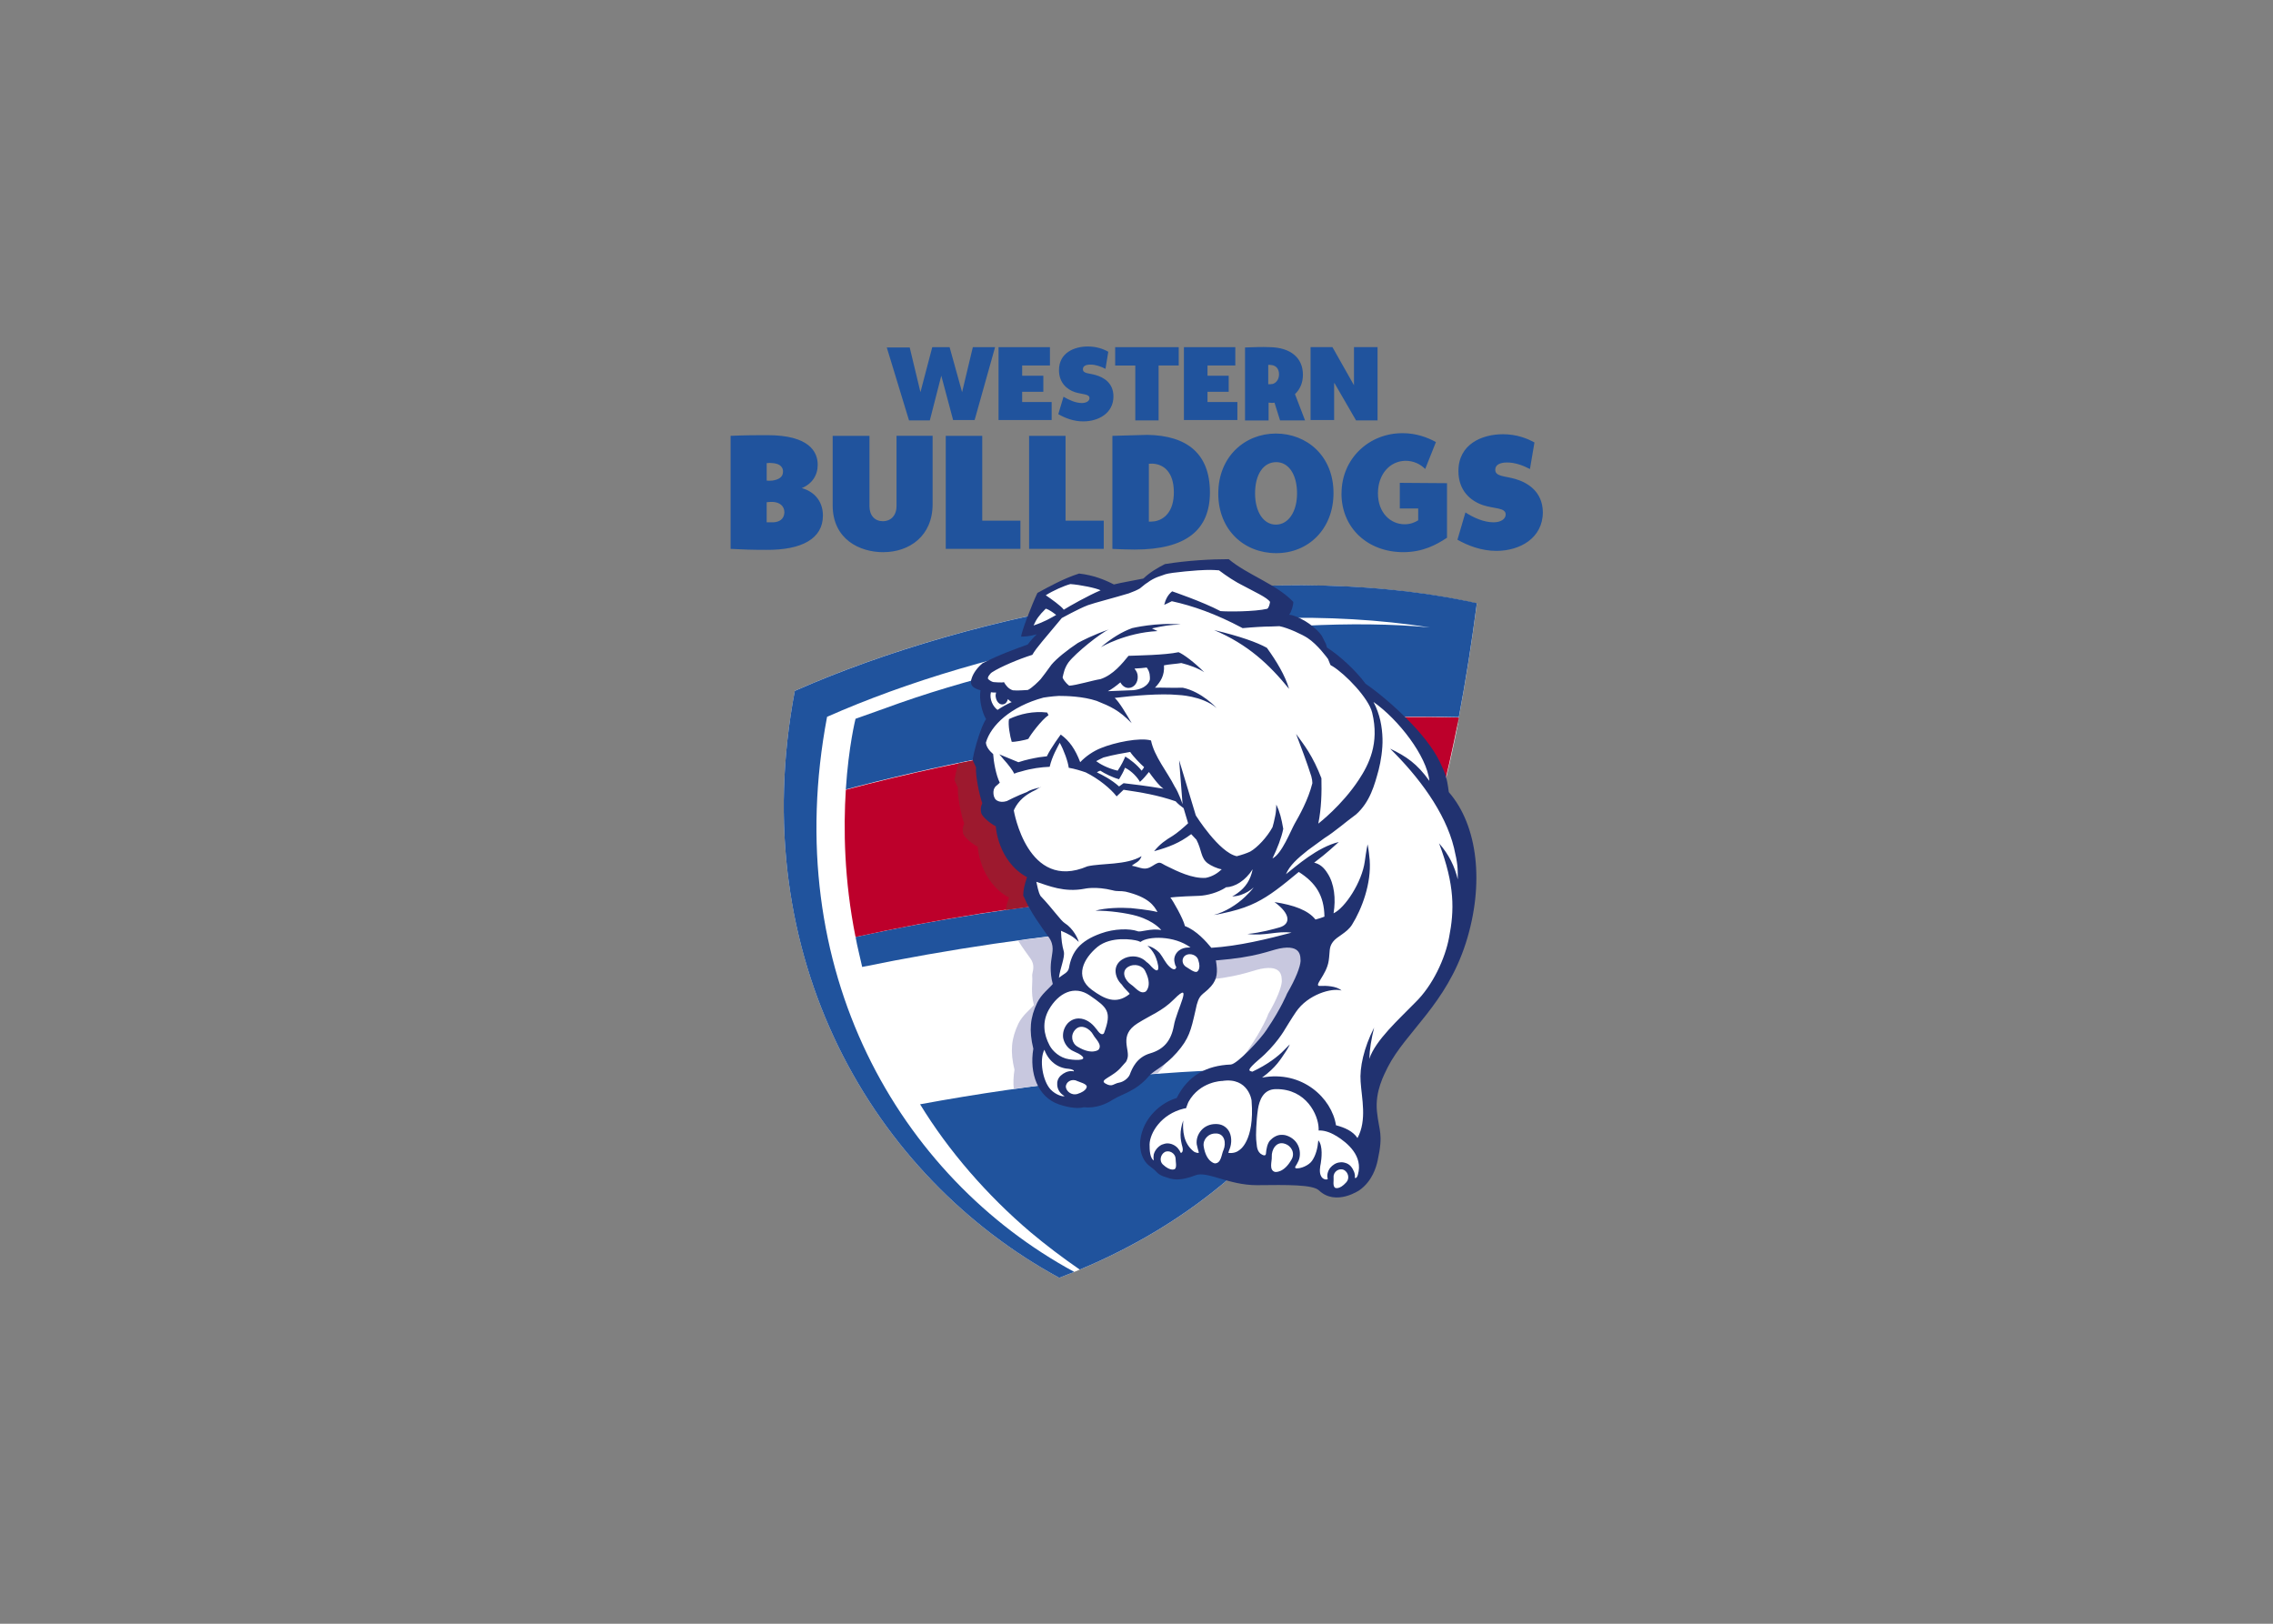
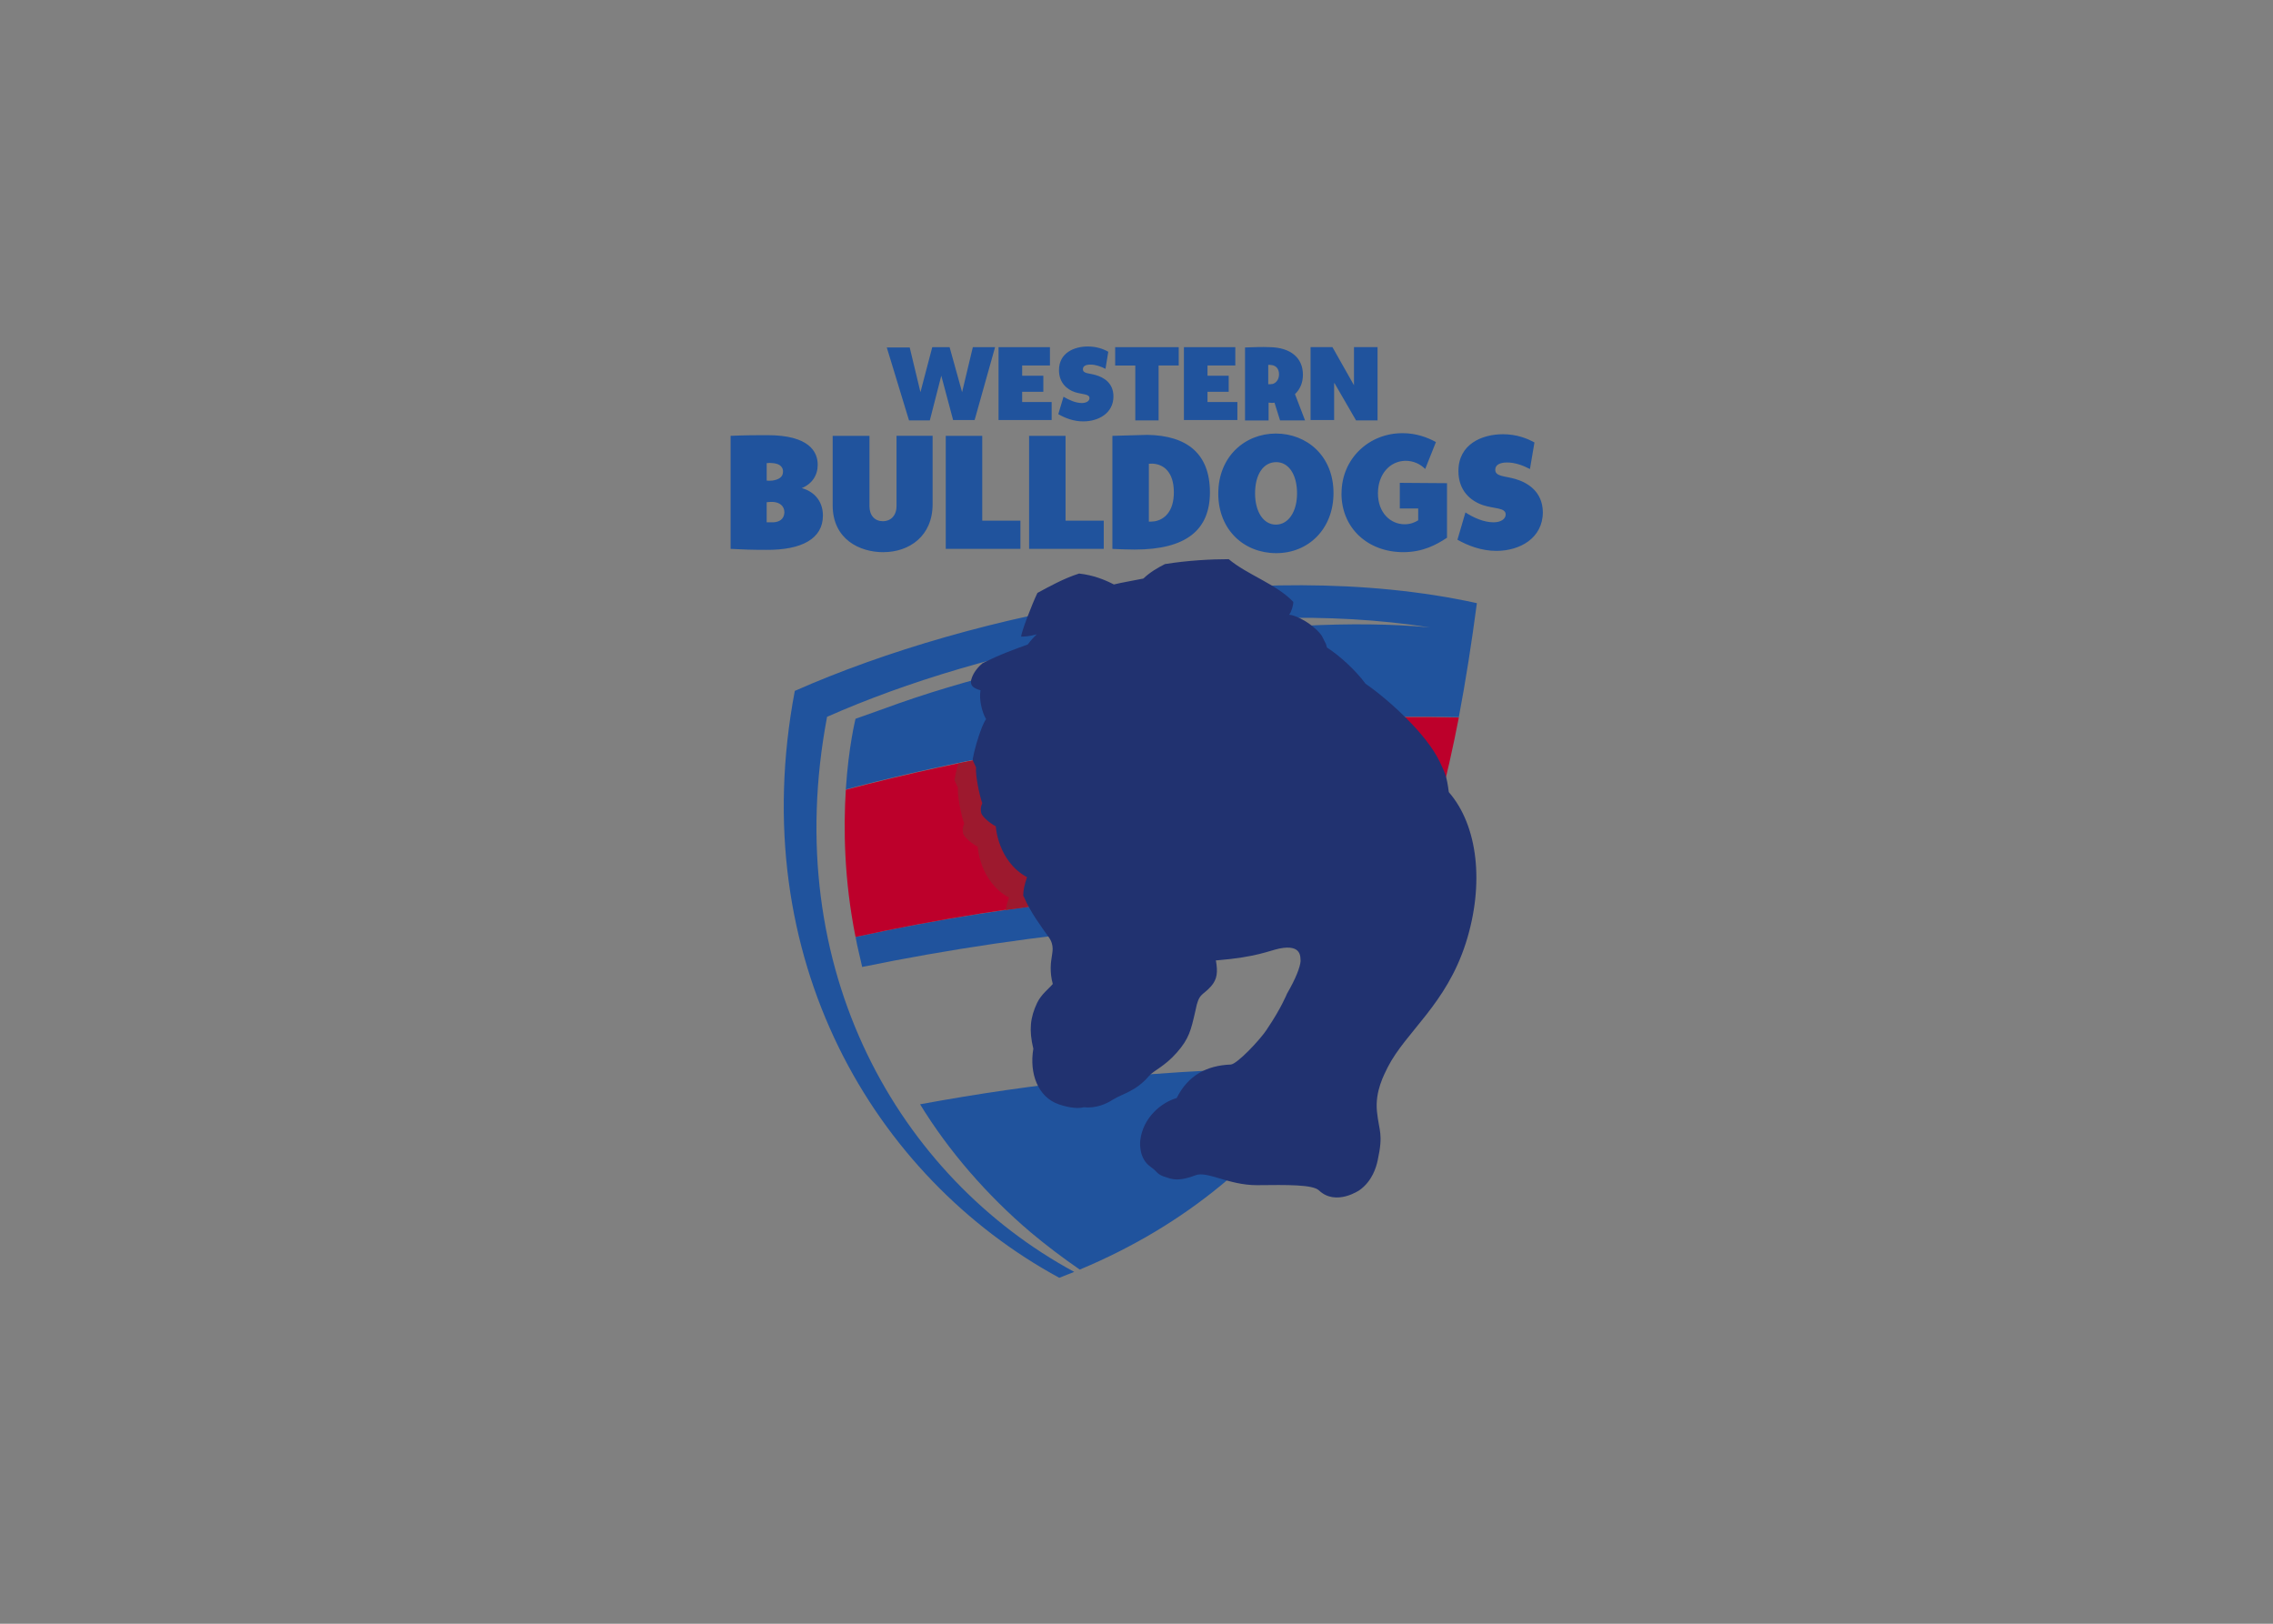
<svg xmlns="http://www.w3.org/2000/svg" clip-rule="evenodd" fill-rule="evenodd" stroke-linejoin="round" stroke-miterlimit="2" viewBox="0 0 560 400">
  <rect x="0" y="0" width="560" height="400" fill="#808080" stroke="none" />
  <g transform="matrix(.689 0 0 .689 178.807 80.386)">
    <g fill="#fff">
-       <path d="m242.264 212.001c1.363-3.644 2.726-7.402 3.976-11.17m15.884-60.961c2.489-13.177 4.6-26.694 6.456-40.78-79.061-17.512-179.968 2.935-243.883 31.238-18.128 95.655 28.303 173.91 94.566 209.862 1.864-.71 3.597-1.42 5.348-2.111l1.988-.823c38.224-15.979 67.019-40.42 88.488-72.15" />
-       <path d="m246.353 200.964c6.456-18.932 11.672-39.256 15.903-60.99" />
-       <path d="m215.201 264.992c10.677-15.865 19.613-33.491 27.073-52.877" />
-     </g>
+       </g>
    <path d="m282.23 54.553c-3.73-1.06-7.081-.824-7.081-3.285 0-1.77 1.742-2.584 4.222-2.584 2.859 0 5.708 1.041 8.188 2.347l1.609-9.513c-2.593-1.42-6.323-2.934-11.283-2.934-7.45 0-15.903 3.521-15.903 13.157 0 7.053 4.354 10.697 8.822 12.212 3.976 1.306 8.075.833 8.075 3.313 0 1.637-1.733 2.811-4.336 2.811-3.351 0-6.957-1.533-10.053-3.531l-2.858 9.75c3.72 2.111 8.566 3.995 13.915 3.995 8.301 0 16.622-4.468 16.622-13.868-.123-7.402-5.462-10.573-9.939-11.87zm-88.129-27.262c.757.123 1.496.123 2.111 0l1.988 6.342h8.936l-3.597-9.39c1.732-1.638 2.839-3.976 2.839-6.93 0-5.992-4.335-9.75-11.898-9.863-2.367-.123-6.343 0-8.804.113v26.089h8.425zm0-13.508c.379 0 .871 0 1.363.113 1.108.237 2.367 1.06 2.367 3.294 0 1.761-1.004 3.058-2.244 3.408-.502.114-1.117.114-1.609.114v-6.929zm-11.17 13.28h-10.668v-3.654h7.573v-5.755h-7.573v-3.644h9.939v-6.56h-18.383v26.06h19.122v-6.437zm-158.244 103.284c-18.127 95.636 28.304 173.891 94.566 209.843 1.865-.71 3.597-1.42 5.348-2.111-62.693-33.964-105.508-107.988-88.375-198.455 56.475-25.028 143.354-43.354 215.589-31.957-53.738-5.169-138.516 8.103-194.858 28.899-3.351 1.174-6.957 2.462-10.555 3.758 0 0-2.48 9.75-3.474 25.275l3.976-1.07c68.761-17.73 141.233-26.315 215.22-24.782 2.489-13.158 4.6-26.666 6.456-40.77-79.184-17.389-180.092 3.171-243.883 31.37zm195.474-70.616c0 12.447 9.438 21.014 22.103 21.014 7.071 0 11.908-2.688 15.638-5.159v-19.5l-16.878-.123v9.163h6.569v4.232c-1.116.71-2.726 1.42-4.827 1.42-5.093 0-9.561-4.118-9.561-11.057 0-6.815 4.213-11.52 9.797-11.643 2.992 0 5.349 1.183 7.1 2.934l3.834-9.627c-2.982-1.647-7.071-3.171-11.785-3.171-12.041-.123-21.962 9.05-21.962 21.488zm-81.91-20.57v40.42c2.84.114 5.084.237 7.952.237 18.487 0 26.921-7.053 26.921-20.447 0-13.745-8.074-20.324-22.34-20.56-4.846.113-8.945.236-12.542.35zm13.035 9.987c.615 0 1.231-.114 1.855 0 3.351.35 7.081 2.821 7.081 10.223 0 6.929-3.474 9.75-6.816 10.337-.757.123-1.514.123-2.12.123zm-116.546 18.553c0-5.623-3.597-8.803-7.572-9.845 3.72-1.543 5.708-4.591 5.708-8.358 0-4.591-2.982-10.583-17.986-10.583-3.36 0-7.459 0-13.158.237v40.419c4.213.237 7.573.351 12.647.351 12.779.123 20.352-3.995 20.352-12.211zm-20.115-18.781c.625-.113 1.496-.113 2.234 0 1.515.124 3.616.71 3.616 3.058 0 1.988-1.609 2.821-3.73 3.171-.492 0-1.23.123-2.111 0v-6.229zm2.49 21.157h-2.49v-7.175c.502-.114 1.373-.114 2.234-.114 2.367.114 4.108 1.42 4.108 3.758-.123 2.461-1.865 3.408-3.843 3.522zm158.991-10.346c0 13.157 9.305 21.374 20.731 21.374 11.662 0 20.475-8.803 20.475-21.488 0-13.29-9.561-21.28-20.598-21.28-11.17 0-20.599 8.349-20.599 21.394zm28.171 0c0 6.569-3.095 11.17-7.573 11.17-4.449 0-7.44-4.601-7.44-11.17 0-6.816 2.982-11.17 7.573-11.17 4.468 0 7.44 4.468 7.44 11.17zm13.413-39.379 7.687 13.29h7.686v-26.202h-8.425v13.631l-7.705-13.631h-7.819v26.07h8.425v-13.158zm-161.367 60.393c9.314 0 17.635-5.746 17.635-17.133v-24.46h-12.902v25.141c0 3.408-2.12 5.396-4.847 5.396-2.858 0-4.827-1.988-4.827-5.396v-25.132h-13.158v24.801c0 12.211 9.655 16.793 18.108 16.793zm-9.911 137.608c.625 3.531 1.609 7.166 2.366 10.697 61.927-12.685 128.454-19.027 193.486-17.039 1.373-3.645 2.745-7.403 3.976-11.17-66.774-2.461-136.406 3.654-199.828 17.512zm26.552-184.711 4.099-15.978 4.231 15.855h7.687l7.317-26.069h-7.952l-3.843 16.092-4.468-16.092h-6.2l-4.222 16.092-3.843-15.988h-8.198l7.952 26.088zm73.475 0h8.331v-19.632h7.194v-6.56h-22.719v6.579h7.194v19.632zm-76.958 244.508c10.185 16.688 23.968 32.544 39.473 45.721 5.462 4.572 11.302 9.03 17.626 13.385 38.243-15.979 67.019-40.42 88.507-72.15-27.811-.114-55.736 1.296-83.415 4.117-20.976 2.121-41.839 5.178-62.191 8.936zm57.742-250.736c-2.11 0-4.468-1.061-6.455-2.234l-1.865 6.228c2.48 1.42 5.452 2.585 8.926 2.585 5.462 0 10.792-2.935 10.792-8.917 0-4.828-3.465-6.816-6.314-7.64-2.367-.7-4.601-.473-4.601-2.11 0-1.174 1.117-1.638 2.745-1.638 1.856 0 3.711.7 5.33 1.514l.994-6.096c-1.61-.946-4.099-1.893-7.327-1.893-4.828 0-10.299 2.244-10.299 8.472 0 4.449 2.84 6.929 5.708 7.857 2.594.833 5.206.596 5.206 2.13 0 1.041-1.117 1.761-2.858 1.761zm-48.56 11.738v40.419h26.694v-10.09h-13.65v-30.32h-13.044zm29.799 0v40.419h26.694v-10.09h-13.659v-30.32h-13.035zm8.188-12.089h-10.668v-3.654h7.573v-5.755h-7.573v-3.644h9.939v-6.56h-18.383v26.06h18.989v-6.437h.123z" fill="#20539d" />
    <path d="m109.456 151.267c-22.463 3.862-44.68 8.681-66.528 14.436-.87 13.868-.624 32.184 3.474 52.631 29.534-6.437 59.58-11.151 90.231-14.199 36.255-3.531 72.86-4.705 109.597-3.294 6.456-18.932 11.672-39.246 15.903-60.98-51.892-1.061-103.028 2.934-152.687 11.397z" fill="#bd002b" />
-     <path d="m186.784 258.65c0 .113-.123.113-.123.236-1.136 1.629-3.361 4.336-5.727 6.797 11.425-.473 22.718-.587 34.267-.587 10.791-15.855 19.727-33.604 27.167-52.991-46.535-1.42-92.578 1.297-137.759 7.526v.113c1.609 2.585 3.219 4.705 4.212 6.115 2.234 3.058.502 5.178.758 6.702.236 1.42-.634 5.642.615 10.11-1.373 1.638-4.099 3.635-5.585 6.693-2.489 5.301-2.982 9.75-1.372 16.452-.379 2.366-.493 4.704-.247 6.815 17.011-2.338 34.144-4.222 51.401-5.519 0 0 0-.113.123-.113 4.468-5.055 4.96-7.989 6.702-15.051 1.249-6.456 2.49-5.159 5.585-8.68 2.243-2.585 2.489-5.055 1.742-9.277h.378c14.266-1.183 18.487-3.408 22.34-4.241 8.188-1.647 7.44 3.294 7.573 4.468-.133 2.111-1.742 6.342-4.847 11.643 0 .227-2.111 5.509-7.194 12.798z" fill="#c8c8df" />
    <path d="m252.317 178.283c-.757-5.642-1.742-10.933-3.73-15.051-3.71-7.743-12.779-16.916-20.465-23.258-49.413 1.06-97.926 6.579-144.972 16.329-.616 2.12-1.117 4.231-1.363 5.992.236.596.738 1.647 1.23 2.707-.246 2.84 1.117 9.656 2.234 12.817-.615 1.288-.615 2.348-.379 3.522.502 1.533 3.484 3.881 5.207 4.704 0 0 .634 12.448 11.189 18.213-.625 1.761-.994 3.171-1.117 4.449 47.898-6.91 97.055-9.617 146.326-7.743 2.366-7.062 4.6-14.228 6.72-21.63-.378-.35-.634-.701-.88-1.041z" fill="#9d192e" />
    <path d="m138.744 92.275c-3.219-1.647-7.195-3.294-12.401-3.881-5.585 1.76-11.17 4.922-14.899 6.929-1.988 4.118-5.708 13.868-5.841 15.619 1.25 0 3.105-.095 5.585-.814-.984.946-1.988 1.988-3.218 3.644-4.222 1.515-10.186 3.635-16.14 6.693-1.609 1.287-3.342 3.407-3.976 5.632-.359 1.06-.236 2.234.758 2.934.624.474 1.486.833 2.366 1.061h.114c-.616 3.407.624 8.112 1.987 10.346-.492.701-.993 1.761-1.486 2.934-1.363 3.408-2.745 8.236-3.351 11.644l1.25 2.688c-.246 2.84 1.117 9.655 2.234 12.817-.625 1.297-.625 2.367-.379 3.531.502 1.514 3.484 3.881 5.207 4.695 0 0 .634 12.457 11.169 18.213-.984 2.934-1.353 4.704-1.353 6.579 0 .123.123.35.246.473 1.003 2.461 2.745 5.519 4.477 8.103 1.61 2.461 3.351 4.827 4.355 6.228 2.224 3.058 1.23 5.642 1.107 7.166-.246 1.534-.852 5.178.379 9.637-1.373 1.656-4.099 3.654-5.585 6.721-2.49 5.272-2.982 9.75-1.373 16.433-1.486 8.803 1.61 17.275 9.069 19.859 4.089 1.42 7.317 1.534 8.936 1.061 4.354.473 8.065-1.174 10.412-2.708 3.597-2.224 8.198-2.934 12.921-8.453 1.856-2.12 5.462-3.294 9.94-8.349 4.449-5.045 5.074-7.989 6.692-15.032 1.231-6.465 2.461-5.178 5.585-8.709 2.225-2.575 2.461-5.045 1.723-9.276h.379c14.265-1.174 18.487-3.408 22.34-4.222 8.188-1.638 7.44 3.294 7.572 4.468-.132 2.12-1.741 6.342-4.846 11.643 0 0-2.111 5.282-7.071 12.561 0 .114-.123.114-.123.227-2.367 3.645-10.678 12.458-12.912 12.571-8.69.351-15.269 3.881-19.358 11.984-5.329 1.534-12.022 6.816-13.025 15.165 0 .113-.625 4.809 2.234 8.103.87 1.06 2.603 1.988 3.597 3.171 1.363 1.533 3.597 1.893 4.969 2.366 2.604.701 5.462.114 8.936-1.183 4.203-1.647 11.776 3.531 21.962 3.531 11.037-.123 19.973-.237 22.207 1.874 6.086 5.756 14.53-.113 14.53-.113 4.601-3.294 5.964-8.33 6.456-10.574 2.111-9.75.502-10.223-.246-17.512-.757-7.289 2.613-13.271 3.853-15.856 6.578-12.807 20.844-22.339 27.924-44.414 6.702-21.034 4.355-41.954-6.086-53.938-.739-5.632-1.231-6.579-3.219-10.81-4.733-9.987-18.25-22.207-26.571-27.963-3.72-5.054-9.561-10.223-13.773-12.921-.123-.473-.246-.814-.379-1.287l-1.486-2.935c-.984-1.419-2.347-2.707-4.581-4.354-1.487-1.041-4.714-2.934-7.071-3.162.851-1.183 1.476-3.294 1.476-4.591-6.2-6.455-16.376-9.627-23.097-15.268-6.437 0-14.88.473-22.813 1.76-2.745 1.42-5.225 2.821-7.705 5.169-2.746.587-7.819 1.42-10.555 2.12z" fill="#213270" />
-     <path d="m120.881 101.315c1.856-1.174 8.681-5.045 13.158-6.929-1.609-.814-7.336-1.988-10.81-2.225-2.234.587-6.2 2.348-8.804 3.995 1.733 1.174 5.585 3.881 6.437 5.168zm23.826 106.682c.994.123 6.456.596 9.674 1.42-1.249-2.234-3.104-5.301-11.425-7.289-1.865-.35-2.982 0-4.591-.473-6.077-1.515-10.053-.568-10.053-.568-7.327 1.401-12.912-1.07-17.257-2.48.379 1.533.625 3.531 1.496 5.064 4.478 4.695 7.194 8.804 8.709 9.75 2.963 1.874 4.704 5.519 4.951 6.693-1.988-1.988-3.598-2.821-6.343-3.995.133 3.294.379 5.178 1.004 7.402.492 2.121-1.373 6.115-1.742 9.4 1.732-1.42 3.218-1.761 3.597-3.521.994-5.756 3.843-9.637 11.416-12.334 4.847-1.771 10.299-1.771 13.035-.824.984.587 4.951-1.174 8.557-.35 0 0-2.366-3.181-8.69-5.055-3.597-1.06-10.299-1.988-14.899-1.893 3.597-1.042 9.182-1.165 12.542-.928zm-11.425 50.643c1.495-1.76-1.117-3.881-1.856-5.282-1.23-2.347-4.468-4.108-6.455-1.874-1.865 1.988-1.231 4.922.87 6.106 5.084 3.057 7.441 1.06 7.441 1.06zm-7.696 15.875c3.853-1.183 3.483-2.84 3.483-2.84-.378-.928-2.366-1.391-3.483-1.865-1.856-.946-4.089.351-3.976 2.234.256 1.628 2.12 2.935 3.976 2.461zm-11.17-173.55c-2.48 2.461-3.351 3.758-4.354 5.992 3.975-1.297 6.465-2.84 8.084-3.768-1.108-.823-2.462-1.893-3.721-2.234zm20.854 151.683c2.858-7.629 1.23-9.04-5.084-13.385-5.585-3.881-11.302-.823-14.653 5.046-2.48 4.449-1.855 8.803.255 12.798 1.117 2.12 3.721 4.468 6.949 4.941 2.981.473 7.572.473 3.474-1.988-.758-.378-1.61-.719-2.481-1.183-1.609-.947-2.726-2.603-3.095-4.477-.246-1.894.379-3.758 1.609-5.169 1.117-1.164 2.49-1.761 3.976-1.761 2.48 0 4.714 1.648 6.087 3.531.246.237.492.587.738.947 1.609 2.111 2.234.7 2.234.7zm8.936-123.361c-1.364.114-2.481-.823-3.105-1.988-1.487 1.278-3.096 2.461-4.468 3.162 2.111-.123 6.702-.237 9.068-.36 4.591-.473 5.831-2.934 5.964-3.881 0-.928.113-2.575-1.136-4.222-1.732.237-2.348.237-4.213.35l-.123.124c.625.7 1.117 1.637 1.117 2.697.123 2.121-1.23 3.995-3.104 4.118zm-49.394 1.515c-.625 2.48.738 5.178 2.366 6.342 1.354-.928 3.465-2.102 5.074-2.812-.379-.094-.852-.568-1.363-1.041-.246 1.041-.871 1.761-1.732 1.874-1.231.237-2.367-.946-2.613-2.584-.132-.587 0-1.174.114-1.647-.739 0-1.363 0-1.856-.095zm17.872 33.964s-.871.35-1.988 1.06c-3.597 1.647-5.964 3.758-7.45 6.692-.123.237-.123.36-.246.587 0 0 4.846 29.156 26.315 19.974 4.97-1.174 13.916-.351 19.368-3.635-.738 2.111-2.111 2.234-3.474 3.407 3.464.701 4.581 1.875 7.317.114 3.105-1.988 2.48-1.174 5.585.237 3.105 1.514 8.69 4.354 13.537 3.994 2.461-.473 4.335-1.76 5.698-3.057-1.609-.246-3.843-1.297-4.96-2.121-2.603-1.893-2.102-4.704-4.089-8.462l-1.865-1.988c-4.213 3.162-7.81 4.572-13.272 6.106 2.111-2.594 3.976-3.882 6.702-5.529 1.496-.946 3.73-2.821 5.462-4.468l-1.609-5.395c-.994-.701-1.988-1.515-2.859-2.461-6.437-2.234-12.277-3.172-18.61-4.118l-2.48 2.366c-2.111-2.716-6.323-6.247-11.047-8.585-1.732-.597-3.976-1.297-6.077-1.647-.246-2.121-1.742-6.343-3.219-8.936-.757 1.533-2.745 4.827-3.597 8.585-2.991.114-6.588.587-10.062 1.638-1.117.237-2.111.587-2.613.824-.378-.947-2.111-3.285-3.843-5.169-.502-.568-.994-1.278-1.496-1.751l6.835 2.821c2.84-.947 5.452-1.42 7.317-1.761.994-.123 1.988-.237 2.859-.36 1.363-2.934 4.96-7.762 4.96-7.762 3.124 2.234 5.225 5.301 6.958 9.873 1.988-2.12 4.733-3.994 7.449-5.055 4.847-2.006 13.916-3.881 17.872-2.707 1.117 5.632 5.841 11.265 8.444 16.443 1.486 2.243 2.84 6.361 2.84 6.361l-1.231-15.752 5.964 19.746s8.311 13.272 14.644 14.578c1.855-.473 3.597-1.07 4.827-1.656 2.49-1.42 5.964-5.065 7.952-8.709.246-.701.615-2.348.984-4.108.256-1.174.379-2.935.379-3.995 1.231 2.584 1.855 5.055 2.48 8.69-.625 3.18-2.111 6.938-3.853 10.583 3.342-1.647 6.437-9.75 7.952-12.458 1.609-2.82 4.828-8.462 6.314-14.454 0-.701-.123-1.515-.379-2.461-1.477-4.705-3.834-10.934-5.452-15.165 1.628 2.234 3.123 4.231 4.354 6.229 1.742 2.821 3.219 5.755 4.714 9.636.123 5.064 0 10.697-1.117 16.225.123-.123 8.444-6.465 14.521-15.742 3.474-5.282 7.45-12.921 4.733-23.968-1.259-5.169-9.561-13.745-14.161-16.566-.246-.113-.502-.236-.757-.473l-.852-2.111c-.256-.35-3.73-5.168-7.327-7.516-1.742-1.164-6.948-3.635-10.053-4.222l-2.982.114c-2.48 0-6.456.237-10.176.587-9.684-5.169-17.872-7.99-25.321-9.627-.994.473-1.865.946-2.727 1.297.474-1.875 1.231-3.522 2.84-4.828 0 0 10.791 3.654 17.257 7.062 2.48.236 12.287.236 16.755-.824.615-.473.871-1.647.994-2.461-1.117-1.647-5.207-3.408-11.549-6.816-3.351-1.893-6.702-4.468-6.702-4.468s-2.48-.236-4.96-.123c-1.865 0-12.287.833-14.275 1.543-.379.114-1.865.701-1.988.701-2.234.71-4.468 2.12-7.071 4.354-.984.587-2.347 1.174-3.976 1.761-4.95 1.514-12.4 3.408-14.634 4.231-3.351 1.288-9.305 4.582-9.305 4.582l-7.071 8.453c-1.486 1.77-2.727 3.408-3.474 4.705-4.828 1.514-11.293 4.231-14.389 6.228-.757.473-1.874 1.988-1.372 2.461.501.474 1.249.947 1.874 1.061 1.231.123 2.234.123 2.972.123.246 0 .502 0 .758-.123.605 1.06 1.609 2.461 3.218 2.934 0 0 1.486.123 3.351 0 .615 0 1.363-.114 1.988-.114 1.486-.7 3.843-3.057 4.591-3.881.88-1.041 2.12-2.811 3.853-5.168 1.864-2.234 5.708-5.282 9.437-7.762 1.486-.814 5.585-2.935 11.047-4.809-2.972 1.297-11.785 8.33-14.388 11.738-1.496 2.13-1.742 3.881-2.111 5.414.123.474.871 1.771 2.366 2.935 2.461-.114 8.681-1.988 11.17-2.348 4.582-1.514 7.81-5.632 10.034-8.33 2.868-.123 13.044-.246 17.891-1.297 1.732.701 5.699 3.635 9.182 7.166-2.111-1.42-5.339-2.584-8.198-3.294-1.107.237-4.704.473-6.2.824.256 3.653-1.23 5.887-3.218 7.998 2.101-.113 5.585.123 9.92 0 6.835 1.42 12.164 7.289 12.164 7.289-5.206-4.468-13.896-4.704-13.896-4.704-6.087-.587-15.884.236-22.586 1.06 1.609 1.42 4.089 5.641 6.077 9.049-4.591-4.704-7.573-5.992-12.533-7.989-4.97-1.647-10.924-1.77-13.536-1.77-2.48.123-5.453.596-5.453.596-11.794 3.171-18.866 9.987-20.607 16.092.113 1.515 1.23 2.935 2.593 4.109.133 2.461.994 7.525 2.367 10.223l-.757.71c-.493.35-.985.823-1.108 1.174-.502.71-.502 2.007-.246 2.934.132.246.256.833.625 1.183 0 0 1.23 1.42 3.975.587 0 0 3.598-1.874 7.318-3.284.984-.71 2.972-1.297 4.96-1.647zm40.211-56.872c-.123 0-.378.123-.492.123l1.988.946c-11.549.587-20.238 5.756-20.238 5.756 3.852-3.285 7.572-5.519 11.17-6.816 0 0 8.803-2.111 17.379-1.287-3.976.113-6.087.473-9.807 1.287zm21.725.71c9.305 2.234 15.259 4.354 18.866 6.342 3.474 4.828 6.455 9.75 7.951 14.691-7.099-8.708-14.653-15.865-26.817-21.033zm-73.362 31.843c3.976-1.893 8.69-2.934 13.66-2.366l.492.947c-2.48 1.656-6.579 7.175-7.194 8.462-1.117.474-5.093 1.193-5.964 1.07-.615-1.988-1.363-6.106-.984-8.103zm109.598 71.658c1.23-.34 2.366-.691 3.218-1.041-.113-7.525-3.095-12.116-9.182-15.979-6.077 5.036-10.289 8.444-15.259 10.915-2.603 1.287-5.462 2.347-9.305 3.284-2.111.474-3.976.947-5.831 1.184 4.089-1.06 8.188-3.645 11.17-6.466 1.23-1.173 2.366-2.347 3.095-3.407-1.23 1.173-2.84 2.111-4.581 2.697-.994.36-1.988.474-3.105.587.624-.359 1.372-.823 1.865-1.183 2.981-2.111 4.714-4.828 5.461-8.576-2.603 4.108-6.342 6.342-9.56 6.456 0 0-.123 0-.123.113-2.745 1.77-6.589 2.821-9.438 2.935-7.819.236-10.299.596-10.299.596.852 1.041 4.591 7.516 5.206 10.223 4.099 1.515 7.696 5.633 9.438 7.763 9.807-.597 20.229-3.181 28.682-5.415-5.112-.71-9.447 1.287-15.78.473 4.97-.473 9.438-1.77 11.549-2.366 3.843-1.164 4.098-4.686-1.865-9.04 6.948 1.06 12.041 2.934 14.644 6.228zm-87.249 54.174c.247 0 .616 0 .852.123.142-.35-.473-.823-1.969-.946-3.729-.227-7.08-2.698-8.566-6.816-1.865 3.645-.625 11.17 2.234 14.228 1.874 1.988 4.6 2.698 4.969 2.347-1.486-.823-2.48-2.234-2.603-3.881-.123-1.287.246-2.461 1.231-3.407 1.136-1.042 2.489-1.648 3.862-1.648zm41.206-37.125c1.003.587 2.613 1.893 3.597 1.647 0 0 1.751-.71.511-4.355-.501-1.637-2.858-2.461-4.354-1.637-1.732.927-1.609 3.408.256 4.335zm-20.967-.114c-2.603 1.647-1.117 4.828 1.117 6.342 1.363.824 3.218 3.645 5.206 2.461 0 0 2.49-1.987-.113-7.156-.852-2.12-3.844-3.057-6.201-1.647zm18.241-5.869c.871-.71 2.111-1.07 3.351-1.07h.757c-5.84-4.354-15.278-4.108-17.891-1.987-.236-.123-.615-.237-.852-.36-1.874-.587-9.693-1.761-14.53 2.12-4.951 4.099-8.425 10.678-1.988 15.383 4.355 3.171 8.576 5.395 13.414 1.514.378-.227-1.487-1.514-2.727-3.408-1.495-1.401-2.243-3.284-2.243-4.922 0-1.647.871-3.171 2.48-4.118 1.117-.7 2.48-1.041 3.72-1.041 1.865 0 3.597.691 4.847 1.988.378.227.757.587 1.117.947 4.468 5.159 3.218-.597 1.864-3.408-.757-1.42-1.609-2.48-2.612-3.313 1.486.246 3.341 1.42 4.449 2.716 1.136 1.42 1.874 3.285 3.36 4.696 1.61 1.533 2.367 1.06 2.48.123-.378-.474-.492-1.061-.615-1.647-.378-1.515.246-3.172 1.609-4.232zm15.392 46.639s-7.952.114-12.041 7.516c0 0-.379.824-.852 2.234-.265 0-.511.123-.757.123-8.189 1.988-12.164 8.69-12.287 12.798 0 2.121.123 4.828 1.486 5.775-.123-.72-.123-1.42 0-2.13.378-1.515 1.495-2.821 2.859-3.522.615-.227 1.363-.473 1.987-.473 1.364 0 2.727.597 3.721 1.657.492.587.87 1.174 1.117 1.76.615-.094.87-.927.615-1.987-.852-3.058-1.117-5.642.255-9.637-.255 3.531 0 8.236 3.844 11.17 0 0 1.23.701 1.741.35-.246-.833-.501-1.77-.757-2.953-.237-1.761.379-3.635 1.628-5.046 1.231-1.419 3.096-2.233 5.084-2.233h.236c1.865 0 3.351.814 4.355 2.224 1.23 1.761 1.353 4.582.378 6.929-.142.237-.265.71-.378 1.174 1.23.132 2.726 0 3.975-1.041 0 0 5.453-3.181 4.336-17.512.123.113-.994-8.69-10.555-7.166zm-2.234 18.8c-2.727-.133-4.714 2.224-4.355 4.572.881 5.642 3.976 6.105 3.976 6.105 2.366 0 2.366-3.284 3.124-4.827.984-2.338.473-5.869-2.745-5.869zm-18.364 6.683c-1.496.946-1.865 3.18-.625 4.354 2.859 2.698 4.354 1.638 4.354 1.638.738-.71.237-2.594.237-3.768-.114-1.874-2.348-3.171-3.957-2.234zm3.35-45.229c.852-5.396 7.318-16.802 0-9.4-4.221 4.222-8.197 5.519-13.034 8.577-6.835 4.354-2.49 9.409-3.597 12.589-.511 1.401-.133.691-1.988 2.812-3.124 3.881-8.33 4.695-5.841 6.105 2.48 1.42 2.84 0 4.96-.35 1.364-.236 3.105-1.42 3.721-2.821.871-2.347 2.489-6.228 7.326-7.639 4.828-1.42 7.45-4.449 8.444-9.863zm101.524-52.29c0-4.232 0-5.519-1.354-11.284-3.105-12.807-12.779-25.605-22.841-35.478 5.717 2.697 9.683 5.395 14.028 11.51-.871-8.803-11.047-21.961-19.973-28.208 2.347 4.477 3.095 8.945 3.218 13.063.123 3.748-.624 8.33-1.363 11.151-1.495 5.528-3.105 11.52-8.074 15.978-3.73 2.708-7.696 6.229-11.303 8.463l-5.963 4.354c-3.711 2.935-6.57 5.519-7.81 8.567 3.73-2.934 11.17-9.627 18.875-11.511-1.609 1.401-3.975 3.749-8.803 7.384 1.988.473 3.465 1.656 4.828 3.881 2.366 3.644 2.981 9.049 2.111 14.227 4.098-1.893 10.176-11.17 11.17-18.572.501-3.749.993-6.096.993-6.096s.379 1.514.758 5.642c.606 8.33-2.745 17.389-6.343 23.144-1.864 2.935-5.338 4.108-6.815 6.106-1.496 1.988-1.003 3.407-1.496 6.702-.757 5.282-5.84 9.276-2.981 9.049 1.855-.123 5.821 0 7.572 1.638-3.483-1.06-12.05 1.401-16.281 7.629-1.231 1.761-3.957 6.229-3.957 6.229s-3.218 5.755-9.438 10.924c-4.222 3.644-3.474 3.881-2.603 4.118.123 0 .246.113.379.113 5.329-2.461 9.295-5.519 11.406-7.762 1.231-1.278 1.988-1.988 1.988-1.988s-.378.947-1.363 2.461c-1.988 2.935-3.464 5.652-8.557 9.41 14.388-2.717 24.952 7.383 26.438 17.038 3.096.805 6.059 2.102 7.687 4.572 3.474-6.465 1.486-14.217 1.117-20.209-.379-4.942 1.117-11.984 4.828-19.273-.985 3.994-1.61 7.762-1.723 11.17 2.234-6.702 10.545-14.105 16.376-20.097 6.342-6.124 10.791-15.874 12.164-23.381 1.865-9.532 2.111-18.582-3.597-33.604 3.597 4.099 5.585 8.33 6.702 12.911zm-61.927 94.471c-2.972-.947-4.714 2.111-4.591 4.695.123 1.533-1.117 4.705 1.117 5.396 0 0 3.124.596 5.963-4.449 1.25-2.121.133-4.828-2.48-5.642zm18.364-2.821c-2.461-1.534-4.705-1.988-6.2-1.893v-.814c-.123-4.696-4.355-14.105-15.259-13.982-4.592 0-5.964 4.118-6.437 7.166-.635 4.354-.758 9.523-.635 10.81.247 1.534 0 3.758 1.496 5.055.757.587 1.865 1.06 1.988.114.123-1.638.502-3.758 1.496-4.809.993-1.06 2.48-1.988 3.975-1.988.492 0 .852 0 1.363.095 1.988.473 3.721 1.77 4.591 3.531.852 1.647.994 3.881.247 5.641-.379.814-.758 1.515-1.231 2.225 0 .237.114.35.237.473 1.741.227 4.714-1.06 5.831-2.707 1.363-2.007 1.988-4.478 2.234-7.289 1.741 1.988 1.117 6.693.871 8.217-.247 1.183-.625 3.294.123 4.581.501 1.06 1.741 1.42 2.366 1.06v-.113c-.379-1.297 0-2.708.852-3.881.88-1.061 2.12-1.875 3.484-1.988.757-.123 1.363 0 2.11.227 1.487.473 2.367 1.647 2.982 3.171.256.72.379 1.42.256 2.13.492.227.871-.237 1.117-1.183 1.865-6.579-3.597-11.265-7.819-13.859zm2.868 12.211c-1.732-.814-3.843.596-3.72 2.594.123 1.174-.379 3.048.502 3.758 0 0 1.486.946 4.089-1.988 1.231-1.42.625-3.531-.852-4.354zm-78.189-147.803c1.609.947 4.222 2.935 5.831 5.046.255-.35.625-.701.871-1.288-1.117-.946-3.976-3.881-4.96-5.414-2.111.35-6.21 1.06-9.561 1.988-.871.359-2.111 1.069-2.603 1.306 1.23.947 4.07 2.584 7.686 3.408 1.363-2.007 2.234-3.881 2.726-5.055zm-.625 9.514c2.234.236 8.945 1.06 14.275 1.988-1.732-1.165-4.09-4.449-5.207-5.983-.993 1.174-1.864 2.348-3.218 3.531-.757-1.42-2.868-3.881-5.348-5.055-.502 1.42-1.363 2.821-2.111 4.108-2.234-.587-5.093-1.987-6.702-3.057-.492.123-1.117.473-1.231.596 1.988.947 5.207 2.584 7.933 5.046l1.609-1.165z" fill="#fff" />
  </g>
</svg>